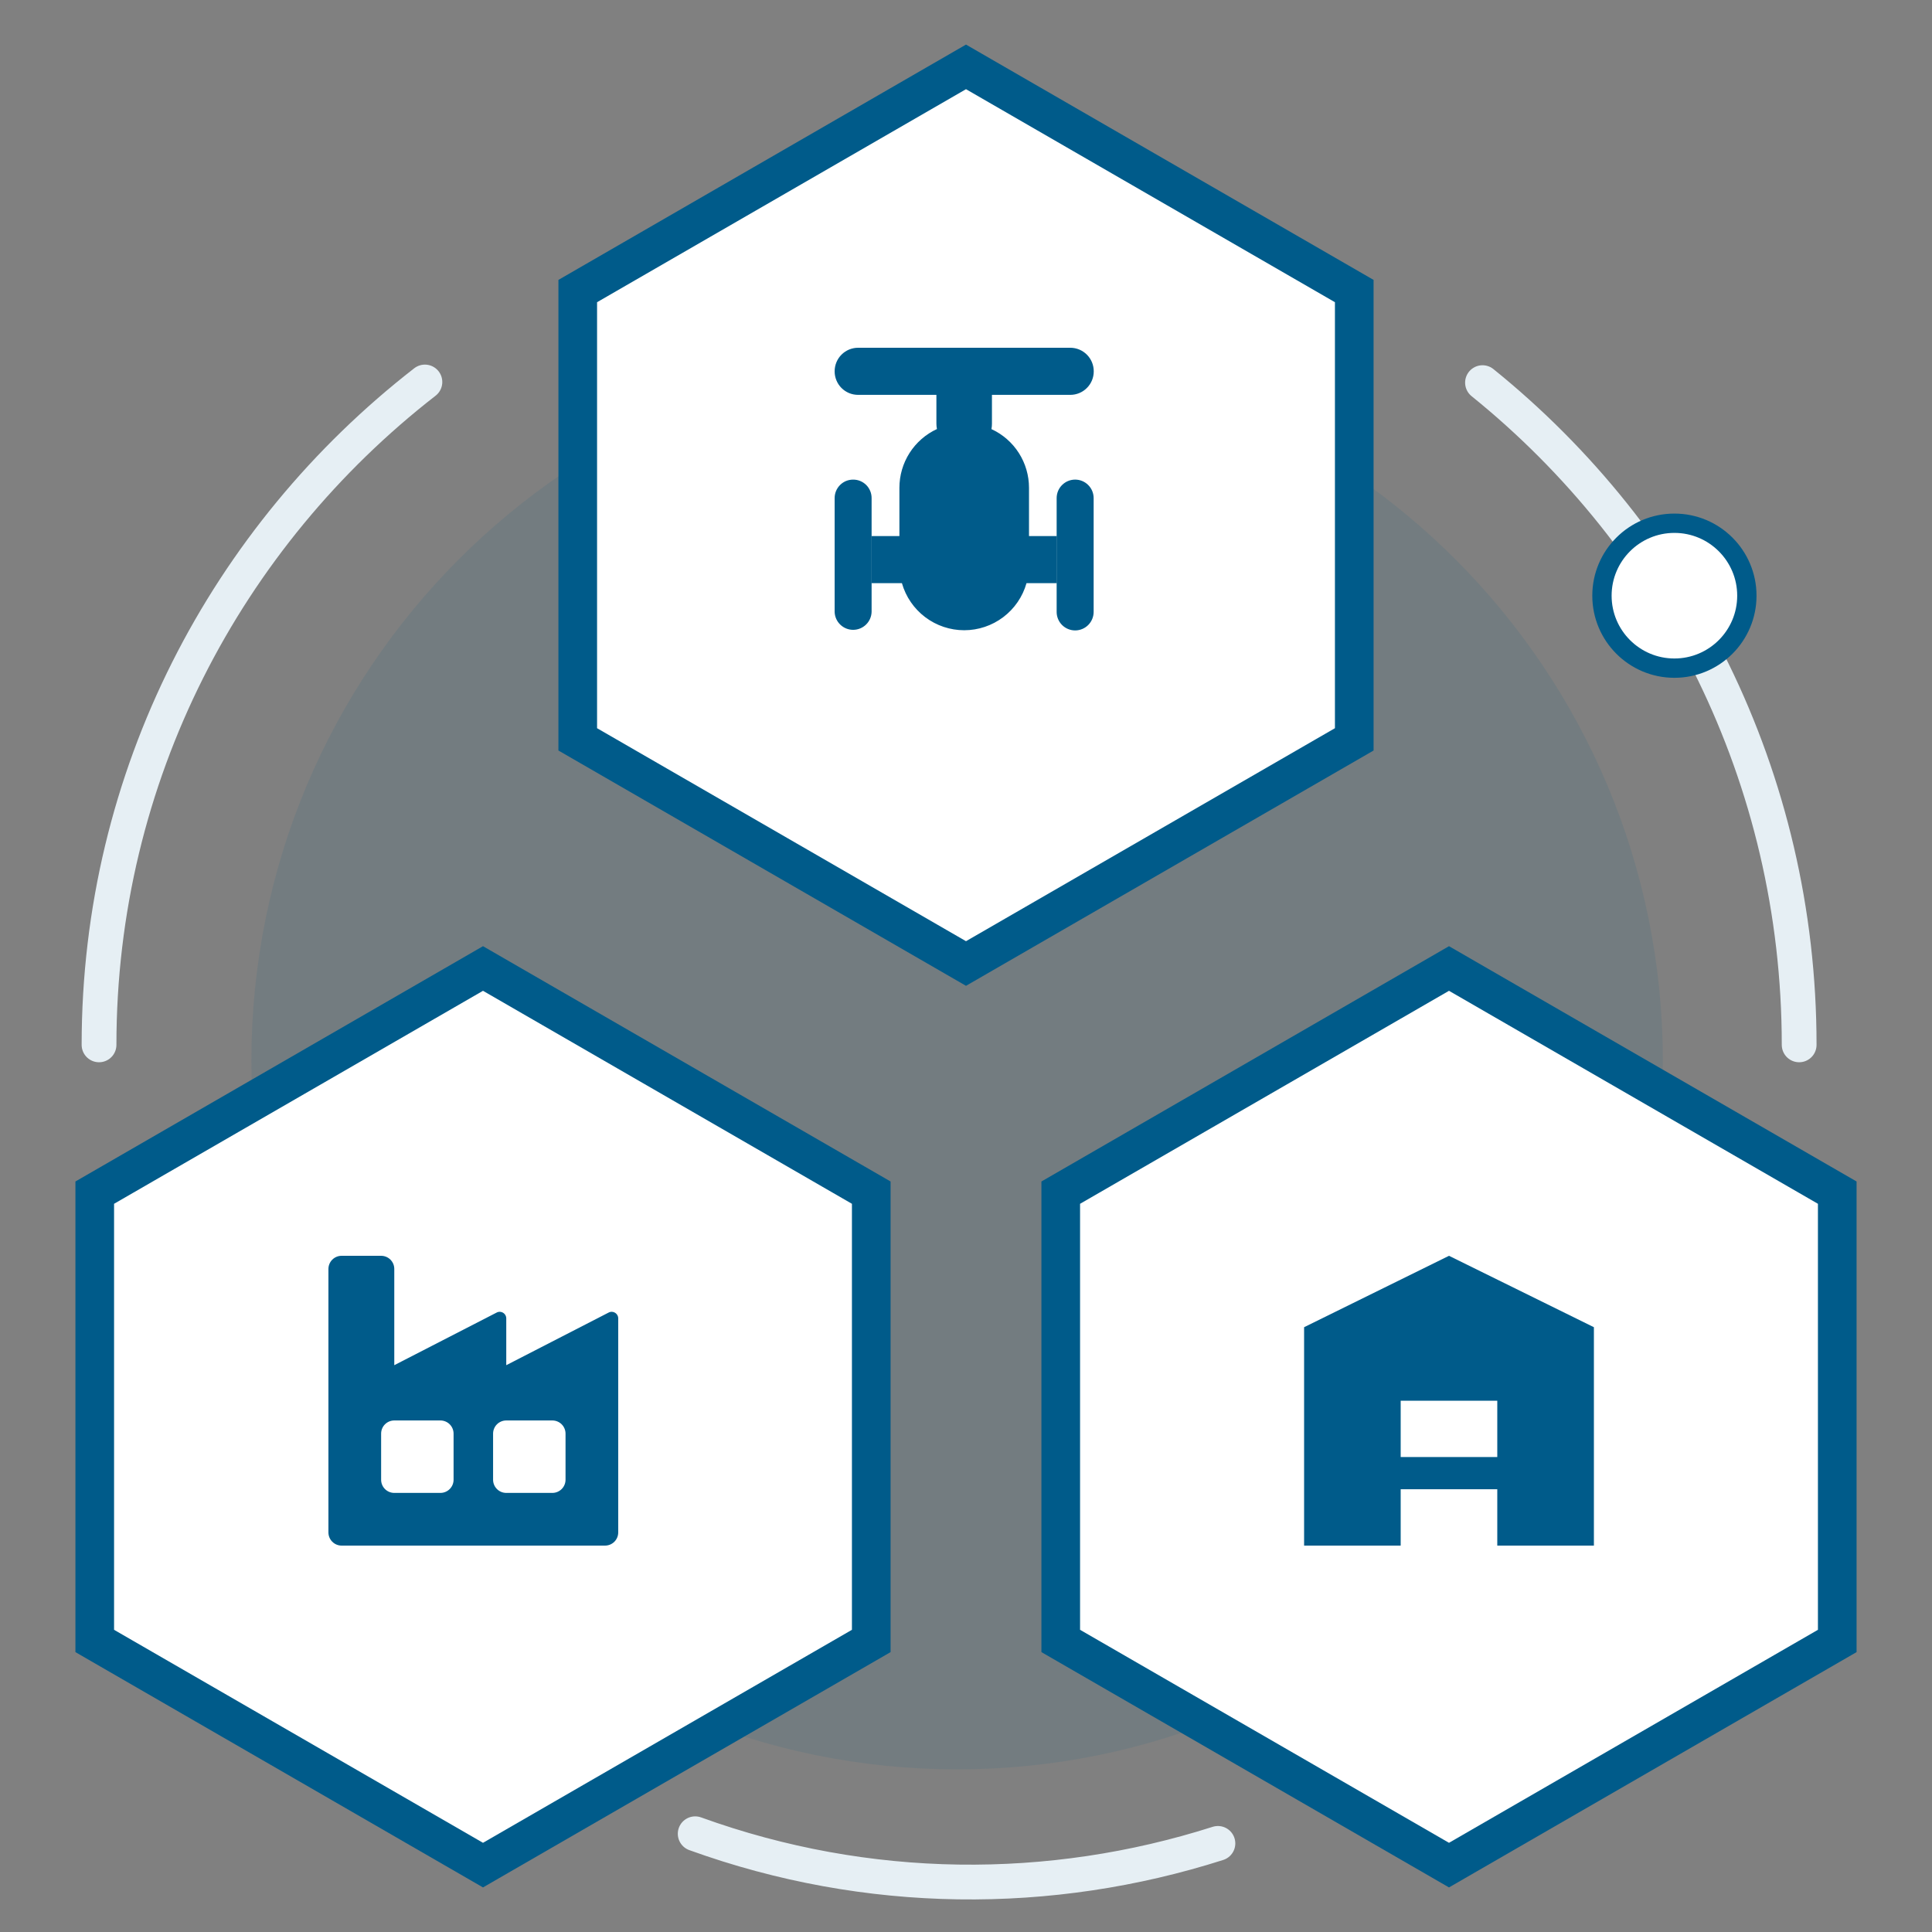
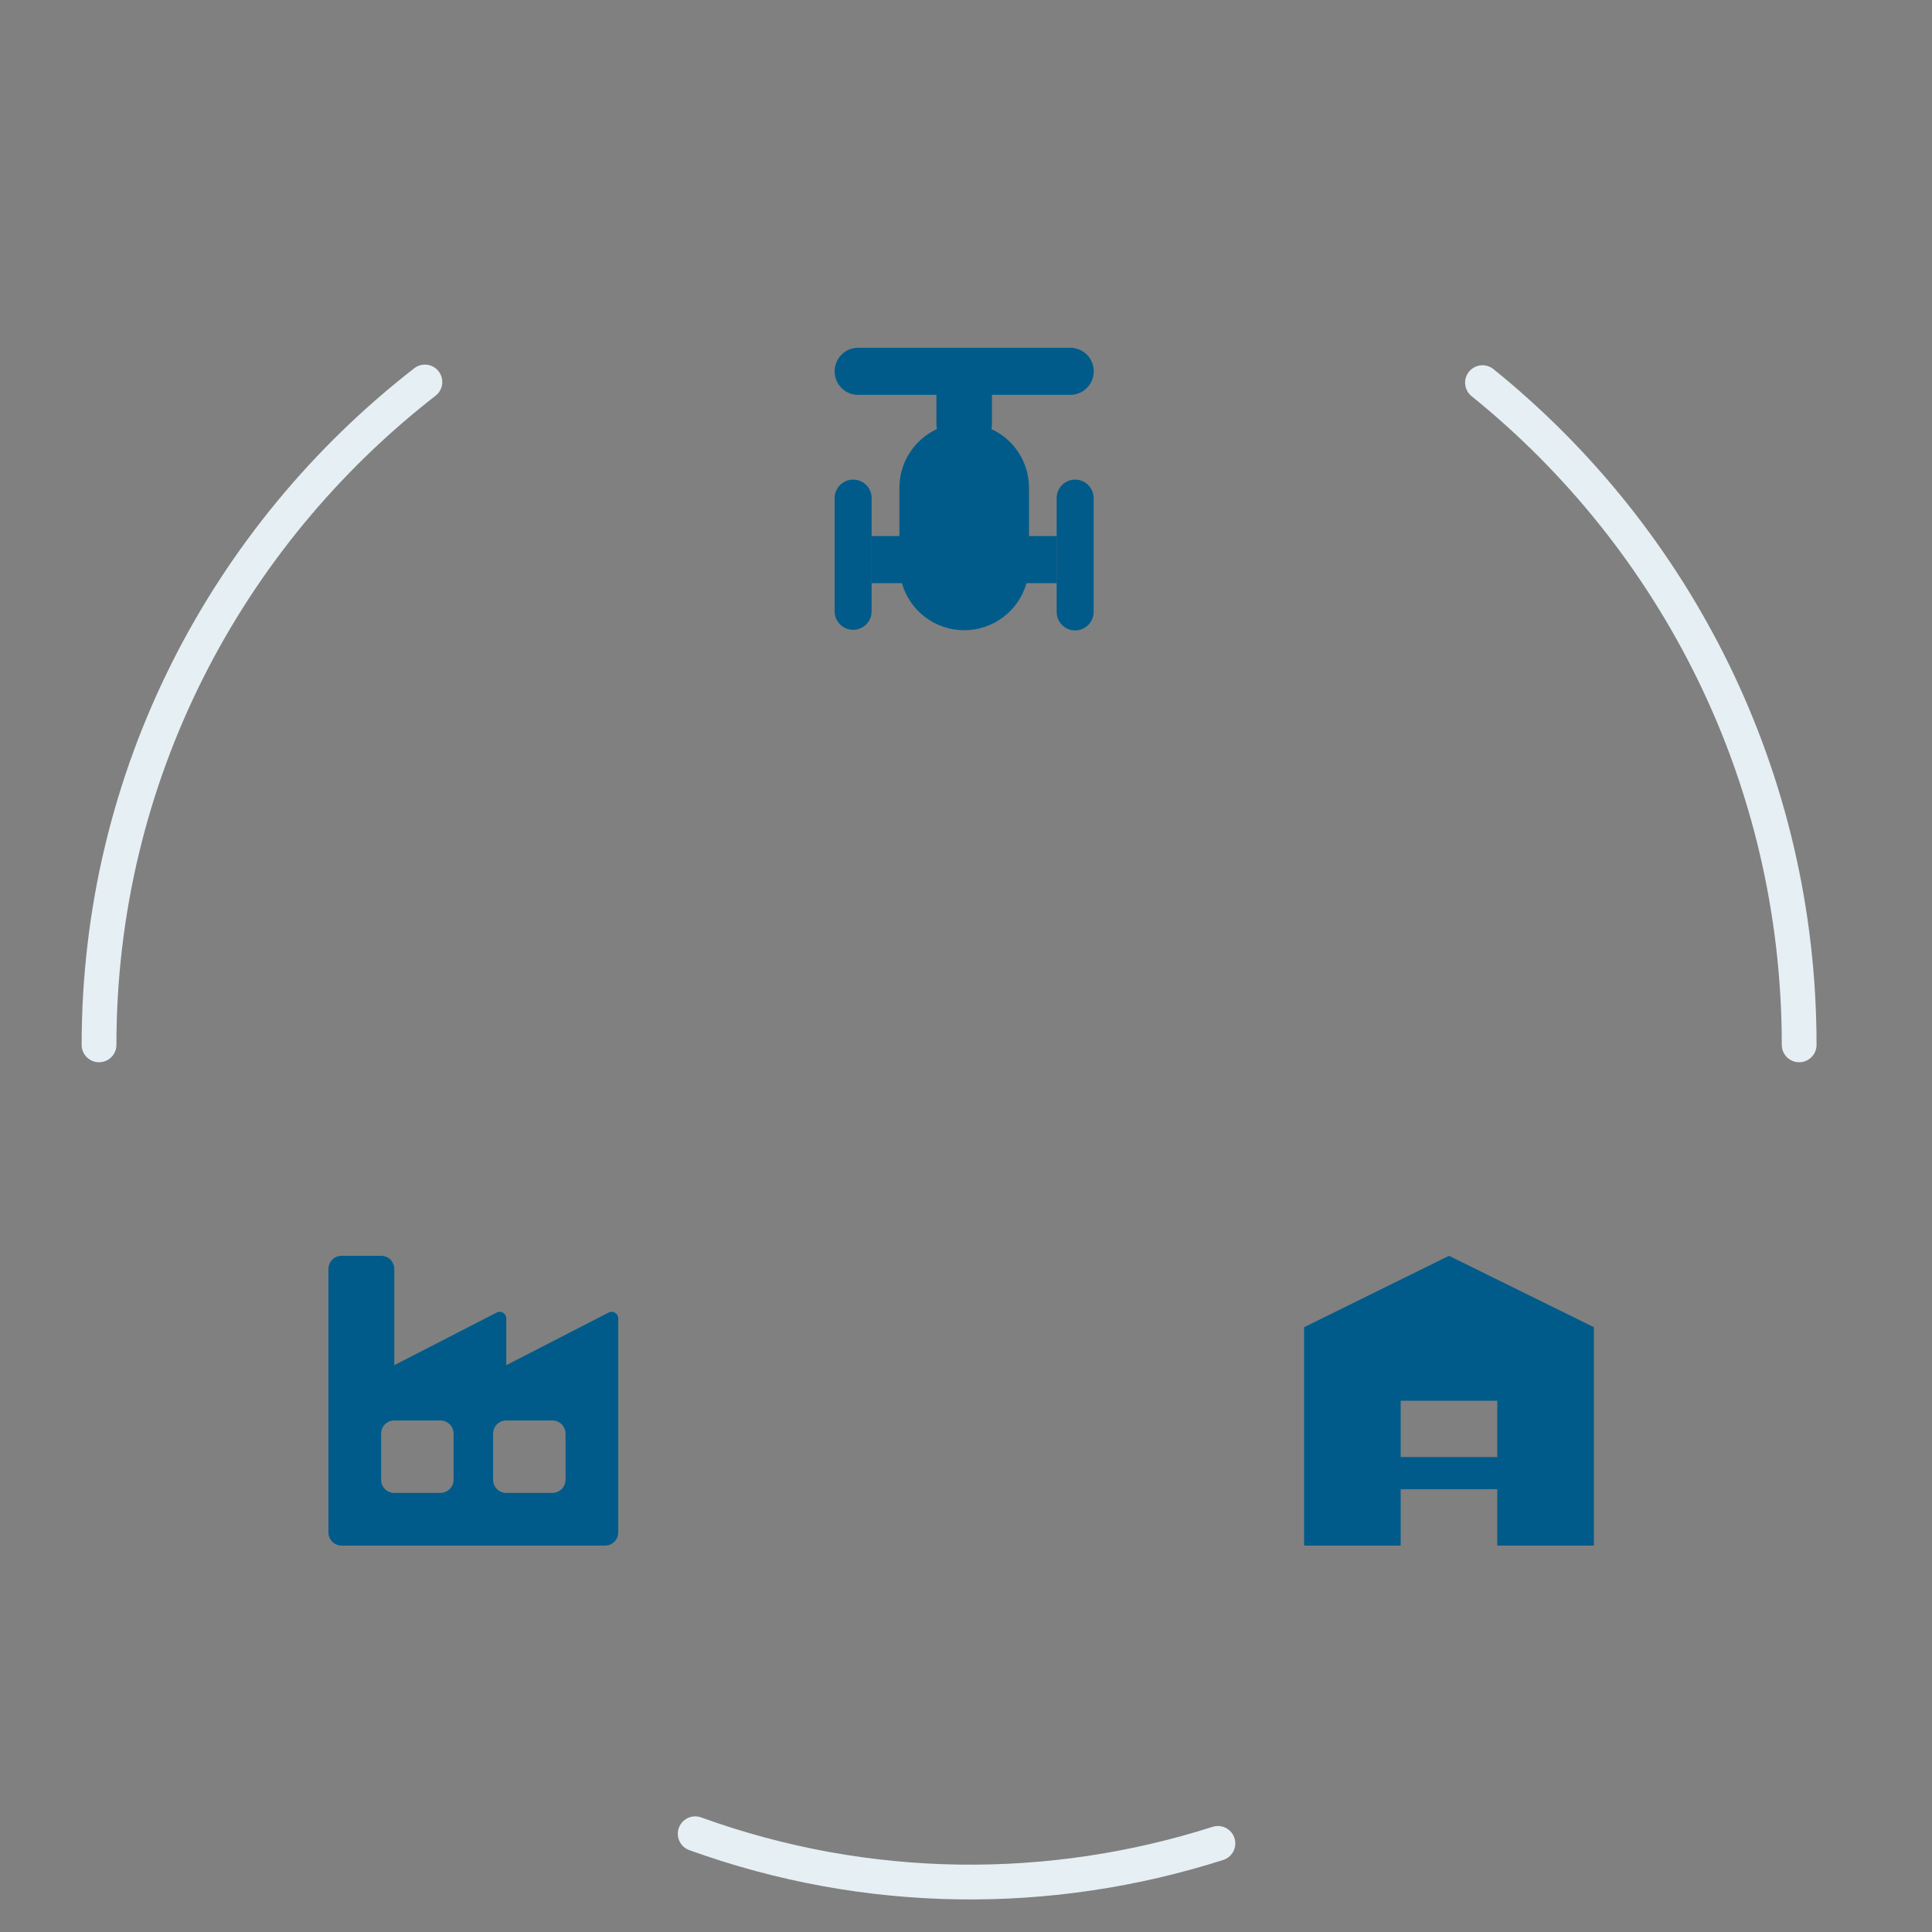
<svg xmlns="http://www.w3.org/2000/svg" width="100" height="100" viewBox="0 0 100 100" fill="none">
  <rect x="0" y="0" width="100" height="100" fill="#808080" stroke="none" />
  <g clip-path="url(#clip0_93_612)">
    <g clip-path="url(#clip1_93_612)">
-       <path d="M49.54 91.582C69.714 91.582 86.068 75.165 86.068 54.915C86.068 34.665 69.714 18.248 49.54 18.248C29.366 18.248 13.012 34.665 13.012 54.915C13.012 75.165 29.366 91.582 49.54 91.582Z" fill="#005B8A" fill-opacity="0.1" />
      <path d="M93.124 54.082C93.124 40.231 86.73 27.874 76.734 19.805" stroke="#E6EFF4" stroke-width="1.8" stroke-linecap="round" />
      <path d="M35.983 94.915C44.898 98.139 54.365 98.179 63.039 95.414" stroke="#E6EFF4" stroke-width="1.8" stroke-linecap="round" />
      <path d="M21.993 19.772C11.724 27.75 5.126 40.153 5.126 54.082" stroke="#E6EFF4" stroke-width="1.8" stroke-linecap="round" />
-       <path fill-rule="evenodd" clip-rule="evenodd" d="M50 3.462L70.096 15.065V38.269L50 49.871L29.904 38.269V15.065L50 3.462Z" fill="white" stroke="#005B8A" stroke-width="2" />
-       <path fill-rule="evenodd" clip-rule="evenodd" d="M75 50.129L95.096 61.731V84.936L75 96.538L54.904 84.936V61.731L75 50.129Z" fill="white" stroke="#005B8A" stroke-width="2" />
-       <path fill-rule="evenodd" clip-rule="evenodd" d="M25 50.129L45.096 61.731V84.936L25 96.538L4.904 84.936V61.731L25 50.129Z" fill="white" stroke="#005B8A" stroke-width="2" />
-       <path d="M86.667 34.583C88.738 34.583 90.417 32.904 90.417 30.833C90.417 28.762 88.738 27.083 86.667 27.083C84.596 27.083 82.917 28.762 82.917 30.833C82.917 32.904 84.596 34.583 86.667 34.583Z" fill="white" stroke="#005B8A" />
      <path fill-rule="evenodd" clip-rule="evenodd" d="M51.343 20.438H55.398C55.557 20.438 55.715 20.407 55.862 20.346C56.01 20.285 56.144 20.195 56.256 20.082C56.369 19.97 56.459 19.835 56.52 19.688C56.581 19.541 56.612 19.383 56.612 19.223C56.613 19.063 56.582 18.904 56.522 18.756C56.461 18.607 56.372 18.473 56.259 18.359C56.146 18.245 56.012 18.155 55.864 18.093C55.716 18.032 55.558 18 55.398 18H44.413C44.254 18 44.096 18.032 43.948 18.093C43.801 18.155 43.667 18.245 43.555 18.358C43.442 18.471 43.353 18.605 43.292 18.753C43.232 18.9 43.201 19.058 43.201 19.218C43.2 19.378 43.231 19.537 43.292 19.685C43.352 19.833 43.441 19.967 43.554 20.081C43.667 20.194 43.801 20.284 43.949 20.346C44.097 20.407 44.255 20.438 44.415 20.438H48.468V21.924C48.468 22.019 48.477 22.113 48.496 22.207C47.916 22.475 47.425 22.904 47.08 23.443C46.736 23.982 46.553 24.608 46.553 25.247V27.748H45.118V30.184H46.683C46.882 30.886 47.305 31.503 47.887 31.943C48.469 32.383 49.178 32.621 49.907 32.621C50.637 32.621 51.346 32.383 51.928 31.943C52.51 31.503 52.933 30.886 53.132 30.184H54.692V27.748H53.261V25.247C53.261 24.608 53.078 23.983 52.734 23.445C52.389 22.906 51.898 22.478 51.317 22.211C51.335 22.117 51.344 22.023 51.343 21.927V20.438ZM44.158 24.825C44.032 24.824 43.908 24.849 43.791 24.896C43.675 24.945 43.569 25.015 43.481 25.104C43.392 25.193 43.321 25.299 43.273 25.415C43.225 25.531 43.201 25.656 43.201 25.782V31.681C43.211 31.93 43.317 32.165 43.498 32.336C43.678 32.508 43.917 32.602 44.166 32.6C44.415 32.598 44.653 32.499 44.83 32.324C45.007 32.15 45.109 31.913 45.114 31.664V25.782C45.115 25.656 45.091 25.531 45.043 25.415C44.995 25.298 44.925 25.192 44.836 25.103C44.747 25.014 44.641 24.944 44.525 24.896C44.409 24.848 44.284 24.824 44.158 24.825ZM54.692 30.187H54.697V27.748H54.692V25.782C54.692 25.528 54.792 25.284 54.972 25.105C55.152 24.925 55.395 24.824 55.649 24.824C55.903 24.824 56.147 24.925 56.326 25.105C56.506 25.284 56.607 25.528 56.607 25.782V31.669C56.608 31.922 56.508 32.166 56.329 32.347C56.151 32.527 55.908 32.629 55.654 32.631C55.4 32.632 55.156 32.532 54.975 32.353C54.795 32.175 54.693 31.931 54.692 31.678V30.187Z" fill="#005B8A" />
      <path fill-rule="evenodd" clip-rule="evenodd" d="M67.5 68.696L75 65L82.5 68.696V80L77.499 80V77.083H72.499V80L67.5 80V68.696ZM72.499 75.417H77.499V72.5H72.499V75.417Z" fill="#005B8A" />
      <path d="M31.317 80H17.681C17.5 80 17.327 79.928 17.199 79.8C17.071 79.672 16.999 79.499 16.999 79.318V65.682C16.999 65.501 17.071 65.328 17.199 65.2C17.327 65.072 17.5 65 17.681 65H19.727C19.816 65 19.905 65.018 19.988 65.052C20.07 65.086 20.145 65.136 20.209 65.2C20.272 65.263 20.322 65.338 20.357 65.421C20.391 65.504 20.408 65.592 20.408 65.682V70.662L25.695 67.944C25.713 67.933 25.731 67.925 25.751 67.918C25.757 67.916 25.764 67.914 25.77 67.912C25.783 67.908 25.796 67.905 25.81 67.903C25.821 67.901 25.832 67.9 25.844 67.9C25.85 67.9 25.856 67.898 25.863 67.898C25.867 67.898 25.87 67.899 25.874 67.899C25.886 67.9 25.898 67.901 25.91 67.903C25.921 67.904 25.932 67.906 25.942 67.908C25.953 67.911 25.959 67.913 25.966 67.916C25.981 67.92 25.994 67.925 26.008 67.931C26.011 67.933 26.014 67.934 26.017 67.936C26.073 67.964 26.12 68.007 26.153 68.061C26.186 68.114 26.204 68.176 26.204 68.239V70.662L31.49 67.944C31.508 67.933 31.527 67.925 31.546 67.918C31.553 67.916 31.559 67.914 31.566 67.912C31.579 67.908 31.592 67.905 31.605 67.903C31.616 67.901 31.628 67.9 31.639 67.9C31.646 67.9 31.652 67.898 31.658 67.898C31.662 67.898 31.666 67.899 31.67 67.899C31.682 67.9 31.694 67.901 31.705 67.903C31.716 67.904 31.727 67.906 31.738 67.908C31.749 67.911 31.754 67.913 31.762 67.916C31.776 67.92 31.79 67.925 31.803 67.931C31.806 67.933 31.809 67.934 31.812 67.936C31.868 67.964 31.915 68.007 31.948 68.061C31.982 68.114 31.999 68.176 31.999 68.239V79.318C31.999 79.499 31.927 79.672 31.8 79.8C31.672 79.928 31.498 80 31.317 80ZM23.477 74.204C23.477 74.024 23.405 73.85 23.277 73.722C23.149 73.595 22.976 73.523 22.795 73.523H20.408C20.227 73.523 20.054 73.595 19.926 73.722C19.798 73.85 19.727 74.024 19.727 74.204V76.591C19.727 76.772 19.798 76.945 19.926 77.073C20.054 77.201 20.227 77.273 20.408 77.273H22.795C22.976 77.273 23.149 77.201 23.277 77.073C23.405 76.945 23.477 76.772 23.477 76.591V74.204ZM29.272 74.204C29.272 74.024 29.2 73.85 29.072 73.722C28.944 73.595 28.771 73.523 28.59 73.523H26.204C26.023 73.523 25.85 73.595 25.722 73.722C25.594 73.85 25.522 74.024 25.522 74.204V76.591C25.522 76.772 25.594 76.945 25.722 77.073C25.85 77.201 26.023 77.273 26.204 77.273H28.59C28.771 77.273 28.944 77.201 29.072 77.073C29.2 76.945 29.272 76.772 29.272 76.591V74.204Z" fill="#005B8A" />
    </g>
  </g>
  <defs>
    <clipPath id="clip0_93_612">
      <rect width="100" height="100" fill="white" />
    </clipPath>
    <clipPath id="clip1_93_612">
      <rect width="100" height="100" fill="white" />
    </clipPath>
  </defs>
</svg>